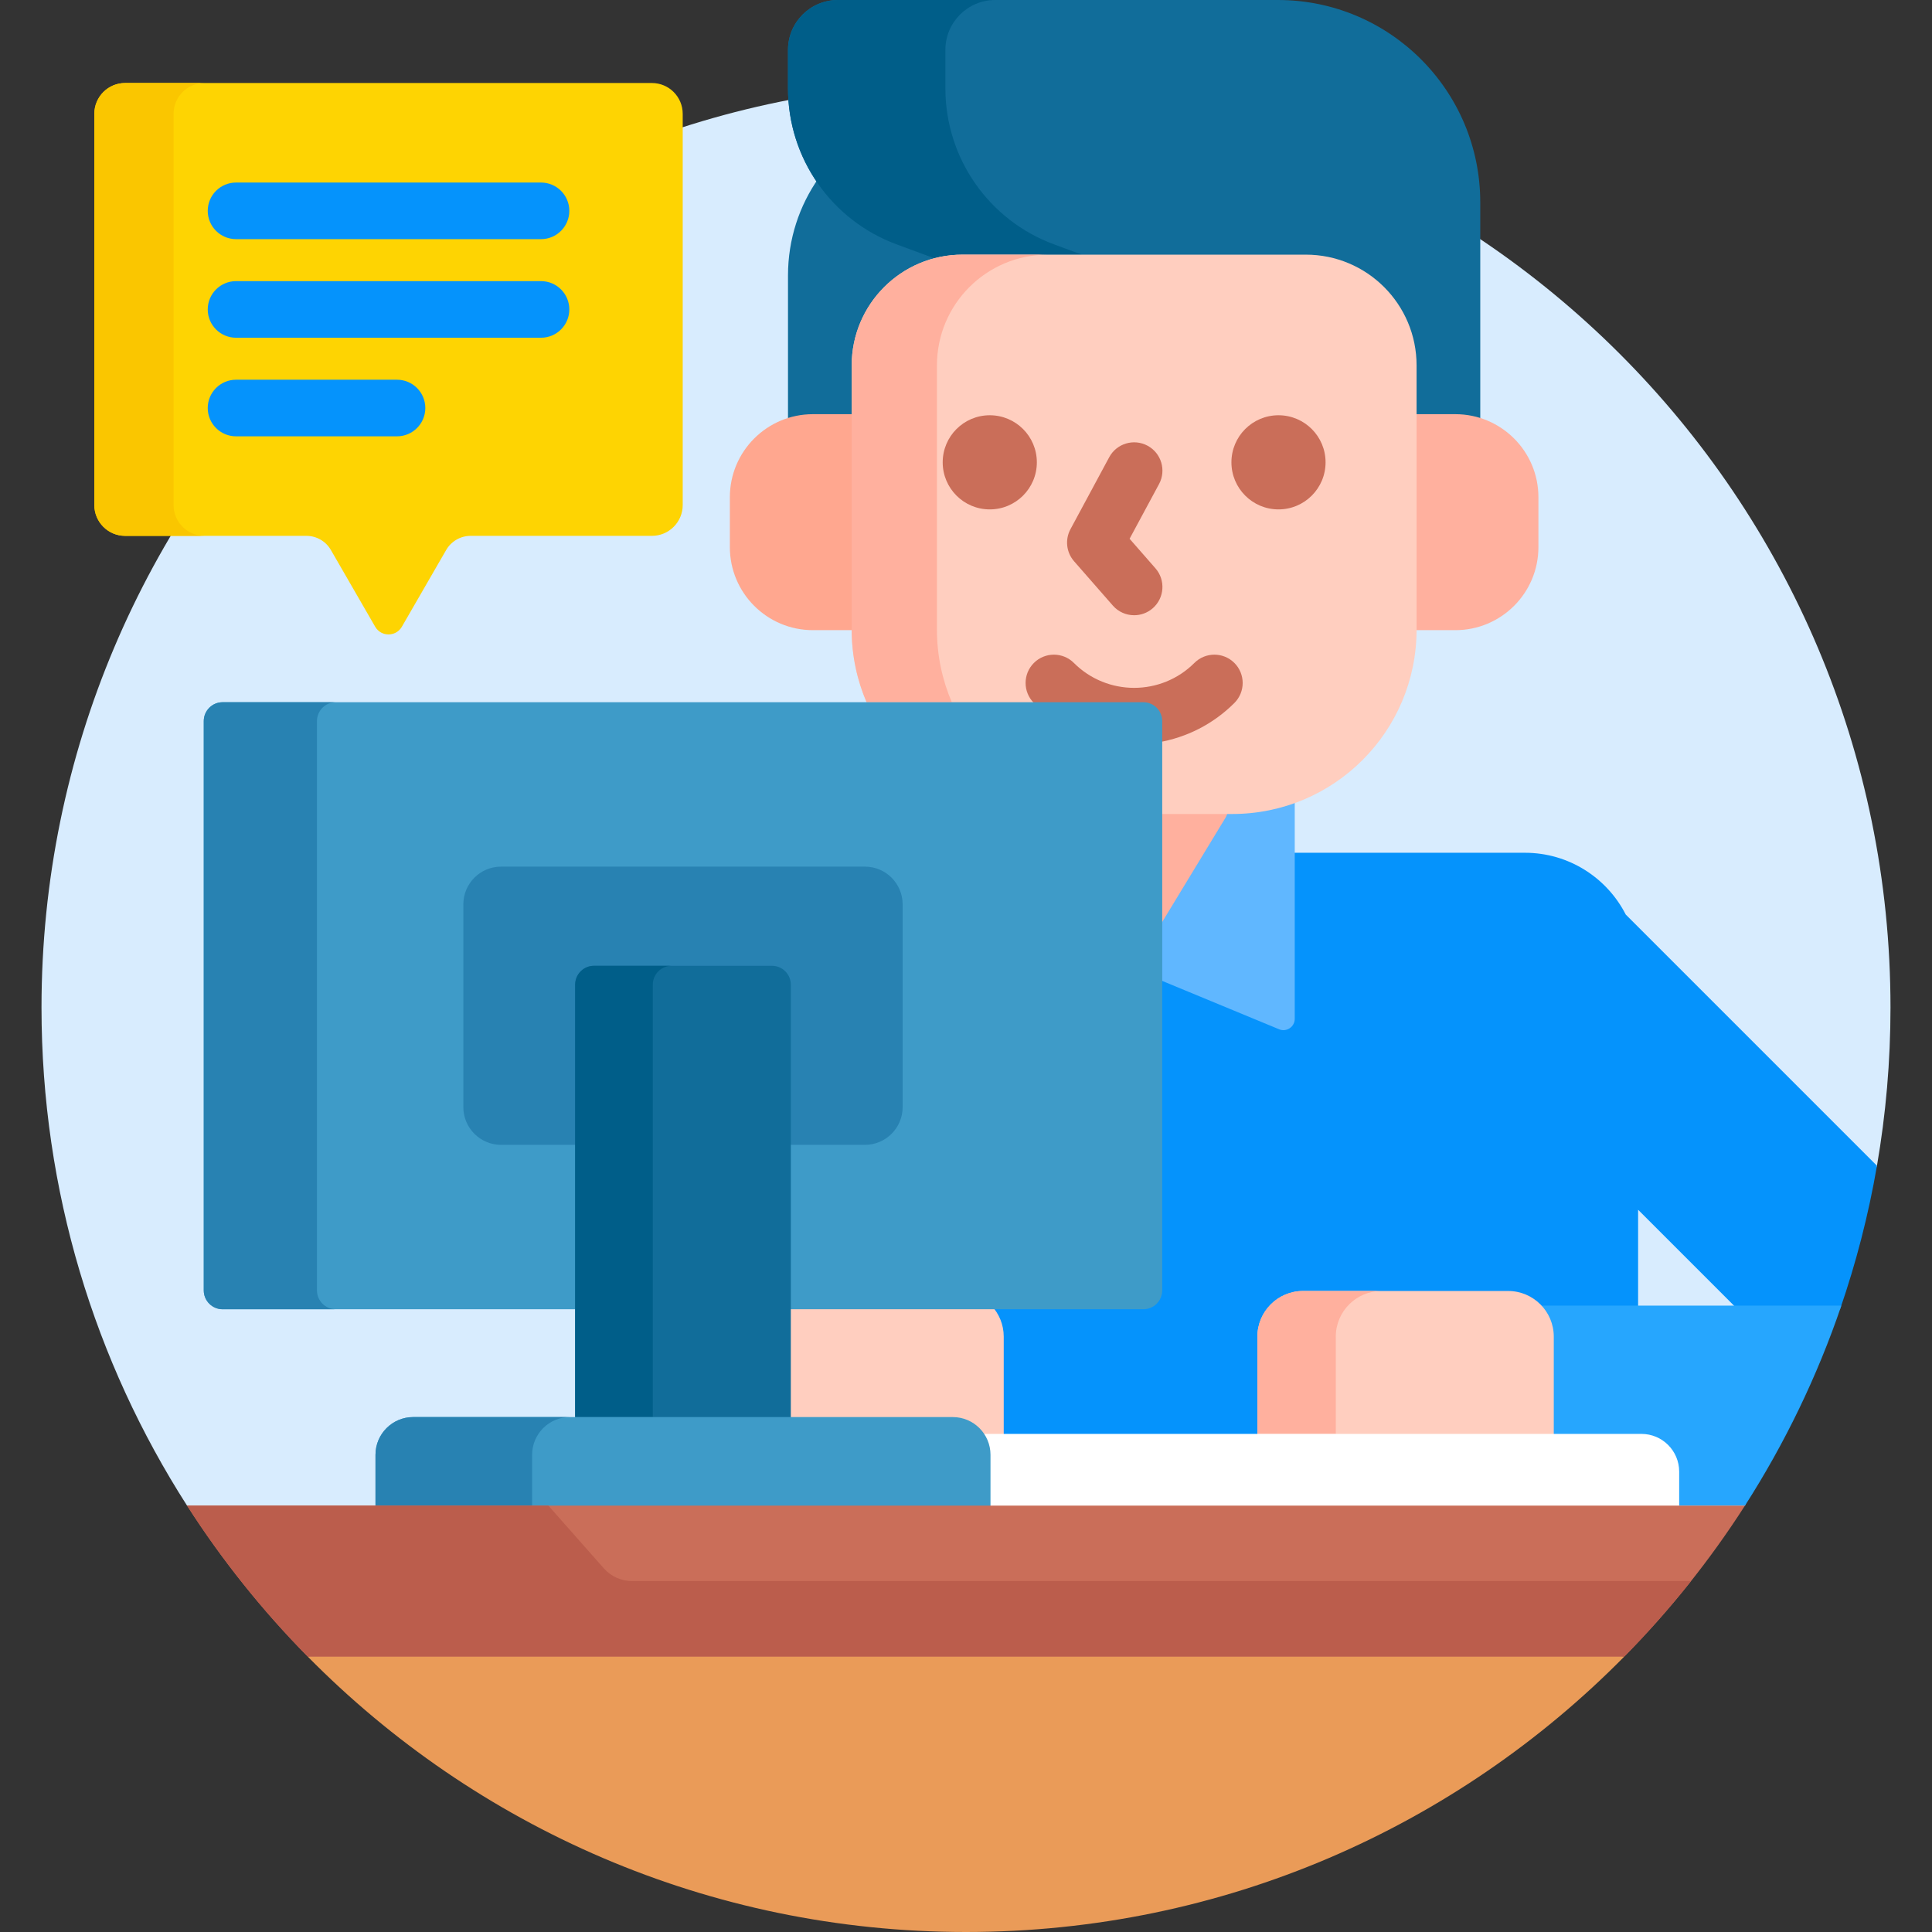
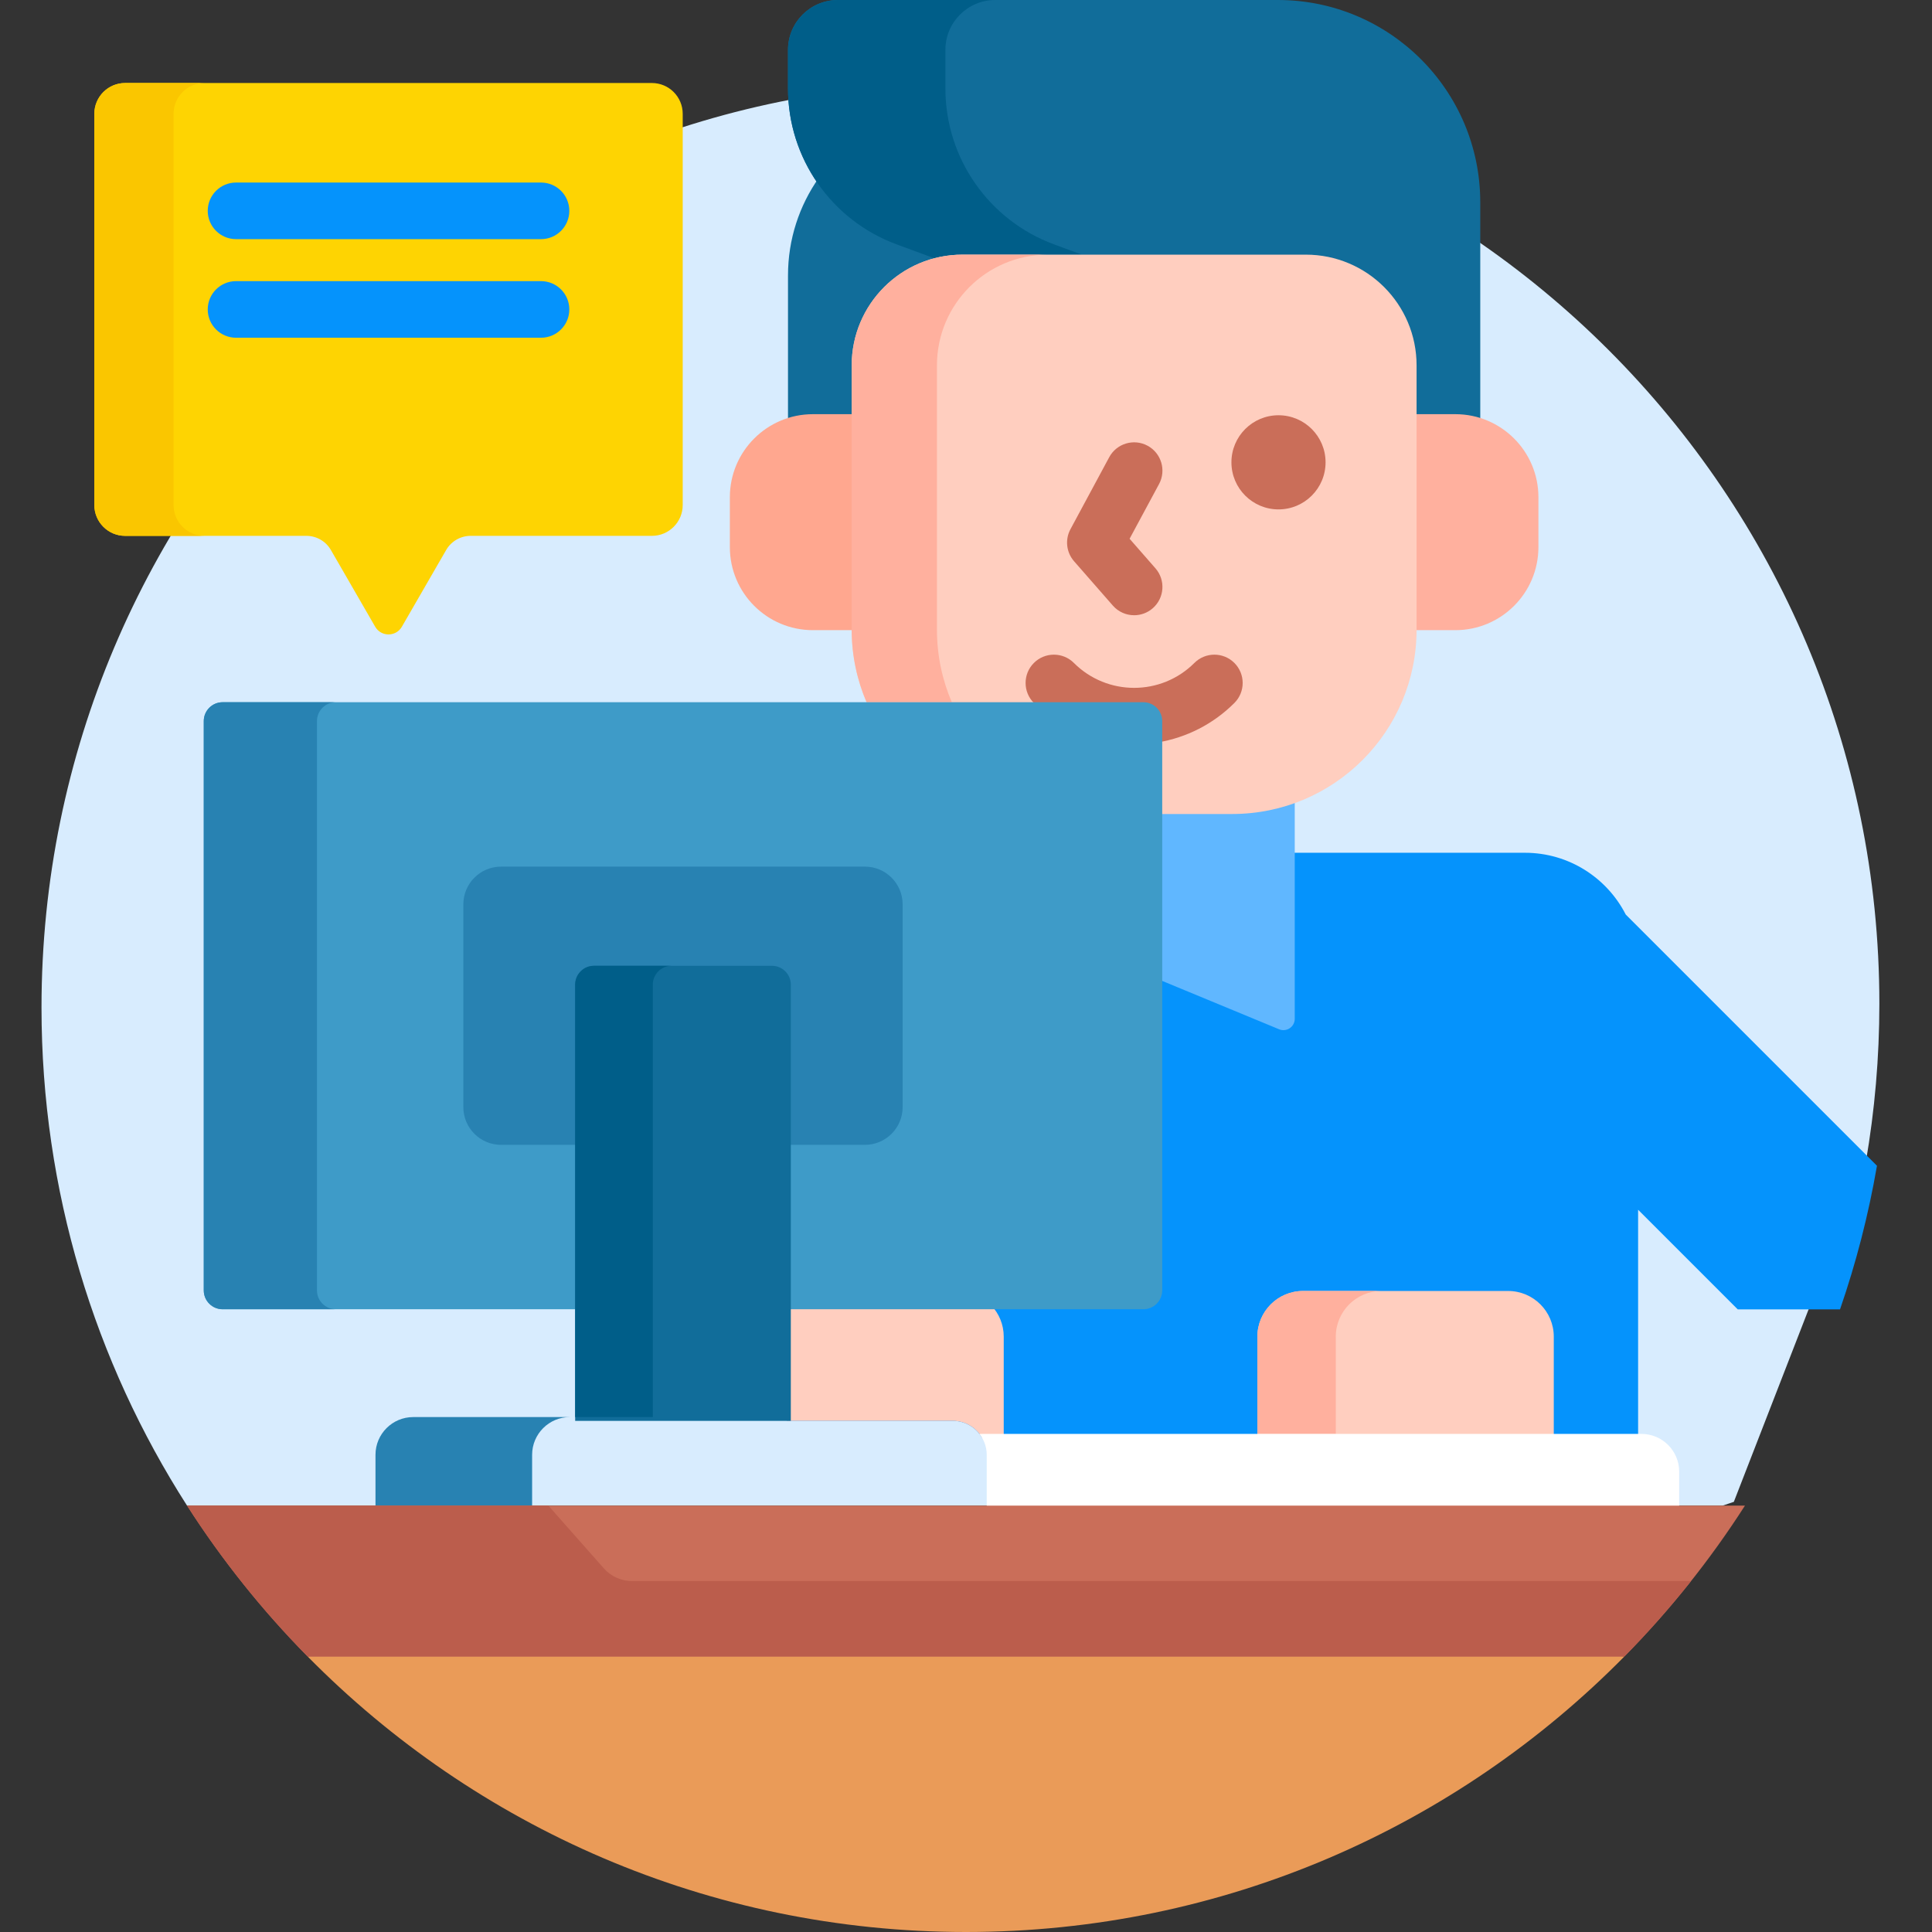
<svg xmlns="http://www.w3.org/2000/svg" height="512" viewBox="0 0 512 512" width="512" preserveAspectRatio="xMidYMid">
  <rect x="0" y="0" width="512" height="512" fill="#333333" stroke="none" />
  <g>
-     <path d="m256 22c-135.31 0-245 109.69-245 245 0 48.605 14.154 93.903 38.565 132l2.949 1h406.972l2.949-1 34.979-90.062c2.352-13.628 3.586-27.638 3.586-41.938 0-135.31-109.69-245-245-245z" fill="#d8ecfe" />
+     <path d="m256 22c-135.31 0-245 109.69-245 245 0 48.605 14.154 93.903 38.565 132h406.972l2.949-1 34.979-90.062c2.352-13.628 3.586-27.638 3.586-41.938 0-135.31-109.69-245-245-245z" fill="#d8ecfe" />
    <path d="m487.625 347c4.239-12.275 7.535-24.99 9.79-38.062l-66.578-66.578c-4.966-9.714-15.063-16.368-26.721-16.368h-97.116v115.972c0 2.206-1.794 4-4 4h-94.425v30.575h43.916c3.306 0 6.194 1.797 7.759 4.461h173.865v-60.408l26.408 26.408z" fill="#0593fc" />
-     <path d="m407.095 346c2.249 2.033 3.673 4.963 3.673 8.227v26.773h24.232c4.963 0 9 4.038 9 9v9h18.435c10.528-16.43 19.142-34.203 25.542-53z" fill="#26a6fe" />
    <path d="m411.768 381v-26.773c0-6.684-5.419-12.103-12.103-12.103h-54.343c-6.684 0-12.103 5.419-12.103 12.103v26.773z" fill="#ffcebf" />
    <path d="m354 380v-25.773c0-6.684 5.419-12.103 12.103-12.103h-20.781c-6.684 0-12.103 5.419-12.103 12.103v25.773z" fill="#ffb09e" />
    <path d="m262.724 345.964h-54.148v30.575h43.916c3.306 0 6.194 1.797 7.759 4.461h5.749v-26.773c0-3.199-1.25-6.099-3.276-8.263z" fill="#ffcebf" />
    <path d="m261.491 385.539v14.461h183.509v-10c0-5.523-4.477-10-10-10h-175.43c1.199 1.529 1.921 3.45 1.921 5.539z" fill="#fff" />
    <path d="m307 259.539 31.973 13.23c1.975.817 4.147-.634 4.147-2.772v-58.241c-5.167 1.913-10.75 2.962-16.574 2.962h-19.546z" fill="#60b7ff" />
    <g>
      <g>
        <path d="m215.433 110.761h11.274v-13.924c0-14.359 10.731-26.25 24.593-28.096l-13.327-4.914c-8.77-3.234-16.036-9.19-20.989-16.688-5.133 7.318-8.155 16.224-8.155 25.841v38.86c2.079-.691 4.295-1.079 6.604-1.079z" fill="#116d9a" />
        <path d="m237.627 64.766 11.679 4.306c1.859-.385 3.783-.588 5.753-.588h90.996c15.634 0 28.353 12.719 28.353 28.353v13.924h11.274c2.308 0 4.525.388 6.604 1.079v-58.211c.001-29.619-24.01-53.629-53.628-53.629h-116.621c-7.295 0-13.209 5.914-13.209 13.209v10.245c0 18.443 11.495 34.932 28.799 41.312z" fill="#116d9a" />
        <g>
          <path d="m247.601 68.443c2.382-.624 4.881-.959 7.459-.959h31.653l-7.372-2.718c-17.304-6.38-28.799-22.869-28.799-41.312v-10.245c0-7.295 5.914-13.209 13.209-13.209h-41.713c-7.295 0-13.209 5.914-13.209 13.209v10.245c0 18.443 11.494 34.932 28.799 41.312z" fill="#005e89" />
        </g>
      </g>
-       <path d="m307 245.977 17.699-29.152c.392-.646.646-1.364.752-2.107h-18.451z" fill="#ffb09e" />
      <g>
        <path d="m385.682 109.761h-11.274v57.094c0 .049-.004.096-.004.145h11.278c12.159 0 22.015-9.856 22.015-22.015v-13.209c0-12.159-9.856-22.015-22.015-22.015z" fill="#ffb09e" />
      </g>
      <path d="m303 187.097c2.206 0 4 1.794 4 4v24.621h19.546c26.986 0 48.863-21.877 48.863-48.863v-70.018c0-16.211-13.142-29.353-29.353-29.353h-90.996c-16.211 0-29.353 13.142-29.353 29.353v70.018c0 7.223 1.58 14.073 4.393 20.242z" fill="#ffcebf" />
      <path d="m226.707 166.855v-57.094h-11.274c-12.159 0-22.015 9.856-22.015 22.015v13.209c0 12.159 9.856 22.015 22.015 22.015h11.278c0-.049-.004-.096-.004-.145z" fill="#ffa78f" />
      <path d="m252.239 186.097c-2.533-5.906-3.94-12.409-3.94-19.242v-70.018c0-16.211 13.142-29.353 29.353-29.353h-22.592c-16.211 0-29.353 13.142-29.353 29.353v70.018c0 6.833 1.407 13.336 3.94 19.242z" fill="#ffb09e" />
      <g>
        <g>
          <g>
-             <circle cx="262.3" cy="122.521" fill="#ca6e59" r="12.475" />
-           </g>
+             </g>
          <g>
            <circle cx="338.815" cy="122.521" fill="#ca6e59" r="12.475" />
          </g>
        </g>
        <g>
          <path d="m300.561 163.044c-2.088 0-4.165-.867-5.647-2.562l-10.273-11.742c-2.06-2.354-2.442-5.74-.959-8.494l10.273-19.08c1.964-3.646 6.512-5.011 10.159-3.048 3.647 1.964 5.012 6.512 3.048 10.159l-7.808 14.5 6.849 7.827c2.728 3.117 2.411 7.855-.706 10.583-1.424 1.246-3.184 1.857-4.936 1.857z" fill="#ca6e59" />
        </g>
      </g>
    </g>
    <path d="m274.834 187.097h28.166c2.206 0 4 1.794 4 4v5.622c7.375-1.274 14.442-4.742 20.125-10.424 2.93-2.929 2.93-7.677.001-10.606s-7.678-2.929-10.606 0c-8.803 8.801-23.121 8.801-31.924 0-2.928-2.93-7.677-2.929-10.606 0s-2.929 7.678.001 10.606c.275.276.561.537.843.802z" fill="#ca6e59" />
    <g>
      <path d="m303 346.964h-244c-2.761 0-5-2.239-5-5v-150.867c0-2.761 2.239-5 5-5h244c2.761 0 5 2.239 5 5v150.867c0 2.761-2.239 5-5 5z" fill="#3e9bc8" />
    </g>
    <path d="m84 341.964v-150.867c0-2.761 2.239-5 5-5h-30c-2.761 0-5 2.239-5 5v150.867c0 2.761 2.239 5 5 5h30c-2.761 0-5-2.239-5-5z" fill="#2882b2" />
    <g>
      <path d="m229.208 303.396h-96.417c-5.523 0-10-4.477-10-10v-53.731c0-5.523 4.477-10 10-10h96.417c5.523 0 10 4.477 10 10v53.731c0 5.523-4.477 10-10 10z" fill="#2882b2" />
    </g>
    <path d="m209.575 376.539v-115.592c0-2.761-2.239-5-5-5h-47.15c-2.761 0-5 2.239-5 5v115.592z" fill="#116d9a" />
    <path d="m173 375.539v-114.592c0-2.761 2.239-5 5-5h-20.575c-2.761 0-5 2.239-5 5v114.592z" fill="#005e89" />
-     <path d="m262.492 400v-14.461c0-5.523-4.477-10-10-10h-142.984c-5.523 0-10 4.477-10 10v14.461z" fill="#3e9bc8" />
    <path d="m141.017 399v-13.461c0-5.523 4.477-10 10-10h-41.508c-5.523 0-10 4.477-10 10v13.461z" fill="#2882b2" />
    <g>
      <g>
        <path d="m87.352 438-5.815 1c44.43 45.062 106.182 73 174.463 73s130.033-27.938 174.463-73l-5.815-1z" fill="#ea9b58" />
      </g>
      <g>
        <path d="m430.463 439c11.988-12.159 22.719-25.56 31.972-40h-412.87c9.253 14.44 19.984 27.841 31.972 40z" fill="#ca6e59" />
      </g>
      <g>
        <path d="m160.015 415.623-14.693-16.623h-95.757c9.253 14.44 19.984 27.841 31.972 40h348.926c6.248-6.336 12.145-13.018 17.678-20h-280.634c-2.866 0-5.594-1.23-7.492-3.377z" fill="#bb5d4c" />
      </g>
    </g>
    <g>
      <g>
        <path d="m172.764 22h-139.6c-4.509 0-8.164 3.655-8.164 8.164v103.679c0 4.509 3.655 8.164 8.164 8.164h48.034c2.677 0 5.151 1.428 6.49 3.747l11.741 20.336c1.571 2.721 5.499 2.721 7.07 0l11.741-20.336c1.339-2.319 3.813-3.747 6.49-3.747h48.034c4.509 0 8.164-3.655 8.164-8.164v-103.679c-.001-4.509-3.656-8.164-8.164-8.164z" fill="#fed402" />
      </g>
      <g>
        <path d="m46 133.843v-103.679c0-4.509 3.655-8.164 8.164-8.164h-21c-4.509 0-8.164 3.655-8.164 8.164v103.679c0 4.509 3.655 8.164 8.164 8.164h21c-4.509 0-8.164-3.655-8.164-8.164z" fill="#fac600" />
      </g>
      <g>
        <g>
          <g>
            <path d="m143.374 63.376h-80.821c-4.143 0-7.5-3.358-7.5-7.5s3.357-7.5 7.5-7.5h80.821c4.143 0 7.5 3.358 7.5 7.5s-3.357 7.5-7.5 7.5z" fill="#0593fc" />
          </g>
          <g>
            <path d="m143.374 89.503h-80.821c-4.143 0-7.5-3.358-7.5-7.5s3.357-7.5 7.5-7.5h80.821c4.143 0 7.5 3.358 7.5 7.5s-3.357 7.5-7.5 7.5z" fill="#0593fc" />
          </g>
          <g>
-             <path d="m105.212 115.63h-42.659c-4.143 0-7.5-3.358-7.5-7.5s3.357-7.5 7.5-7.5h42.659c4.143 0 7.5 3.358 7.5 7.5s-3.358 7.5-7.5 7.5z" fill="#0593fc" />
-           </g>
+             </g>
        </g>
      </g>
    </g>
  </g>
</svg>